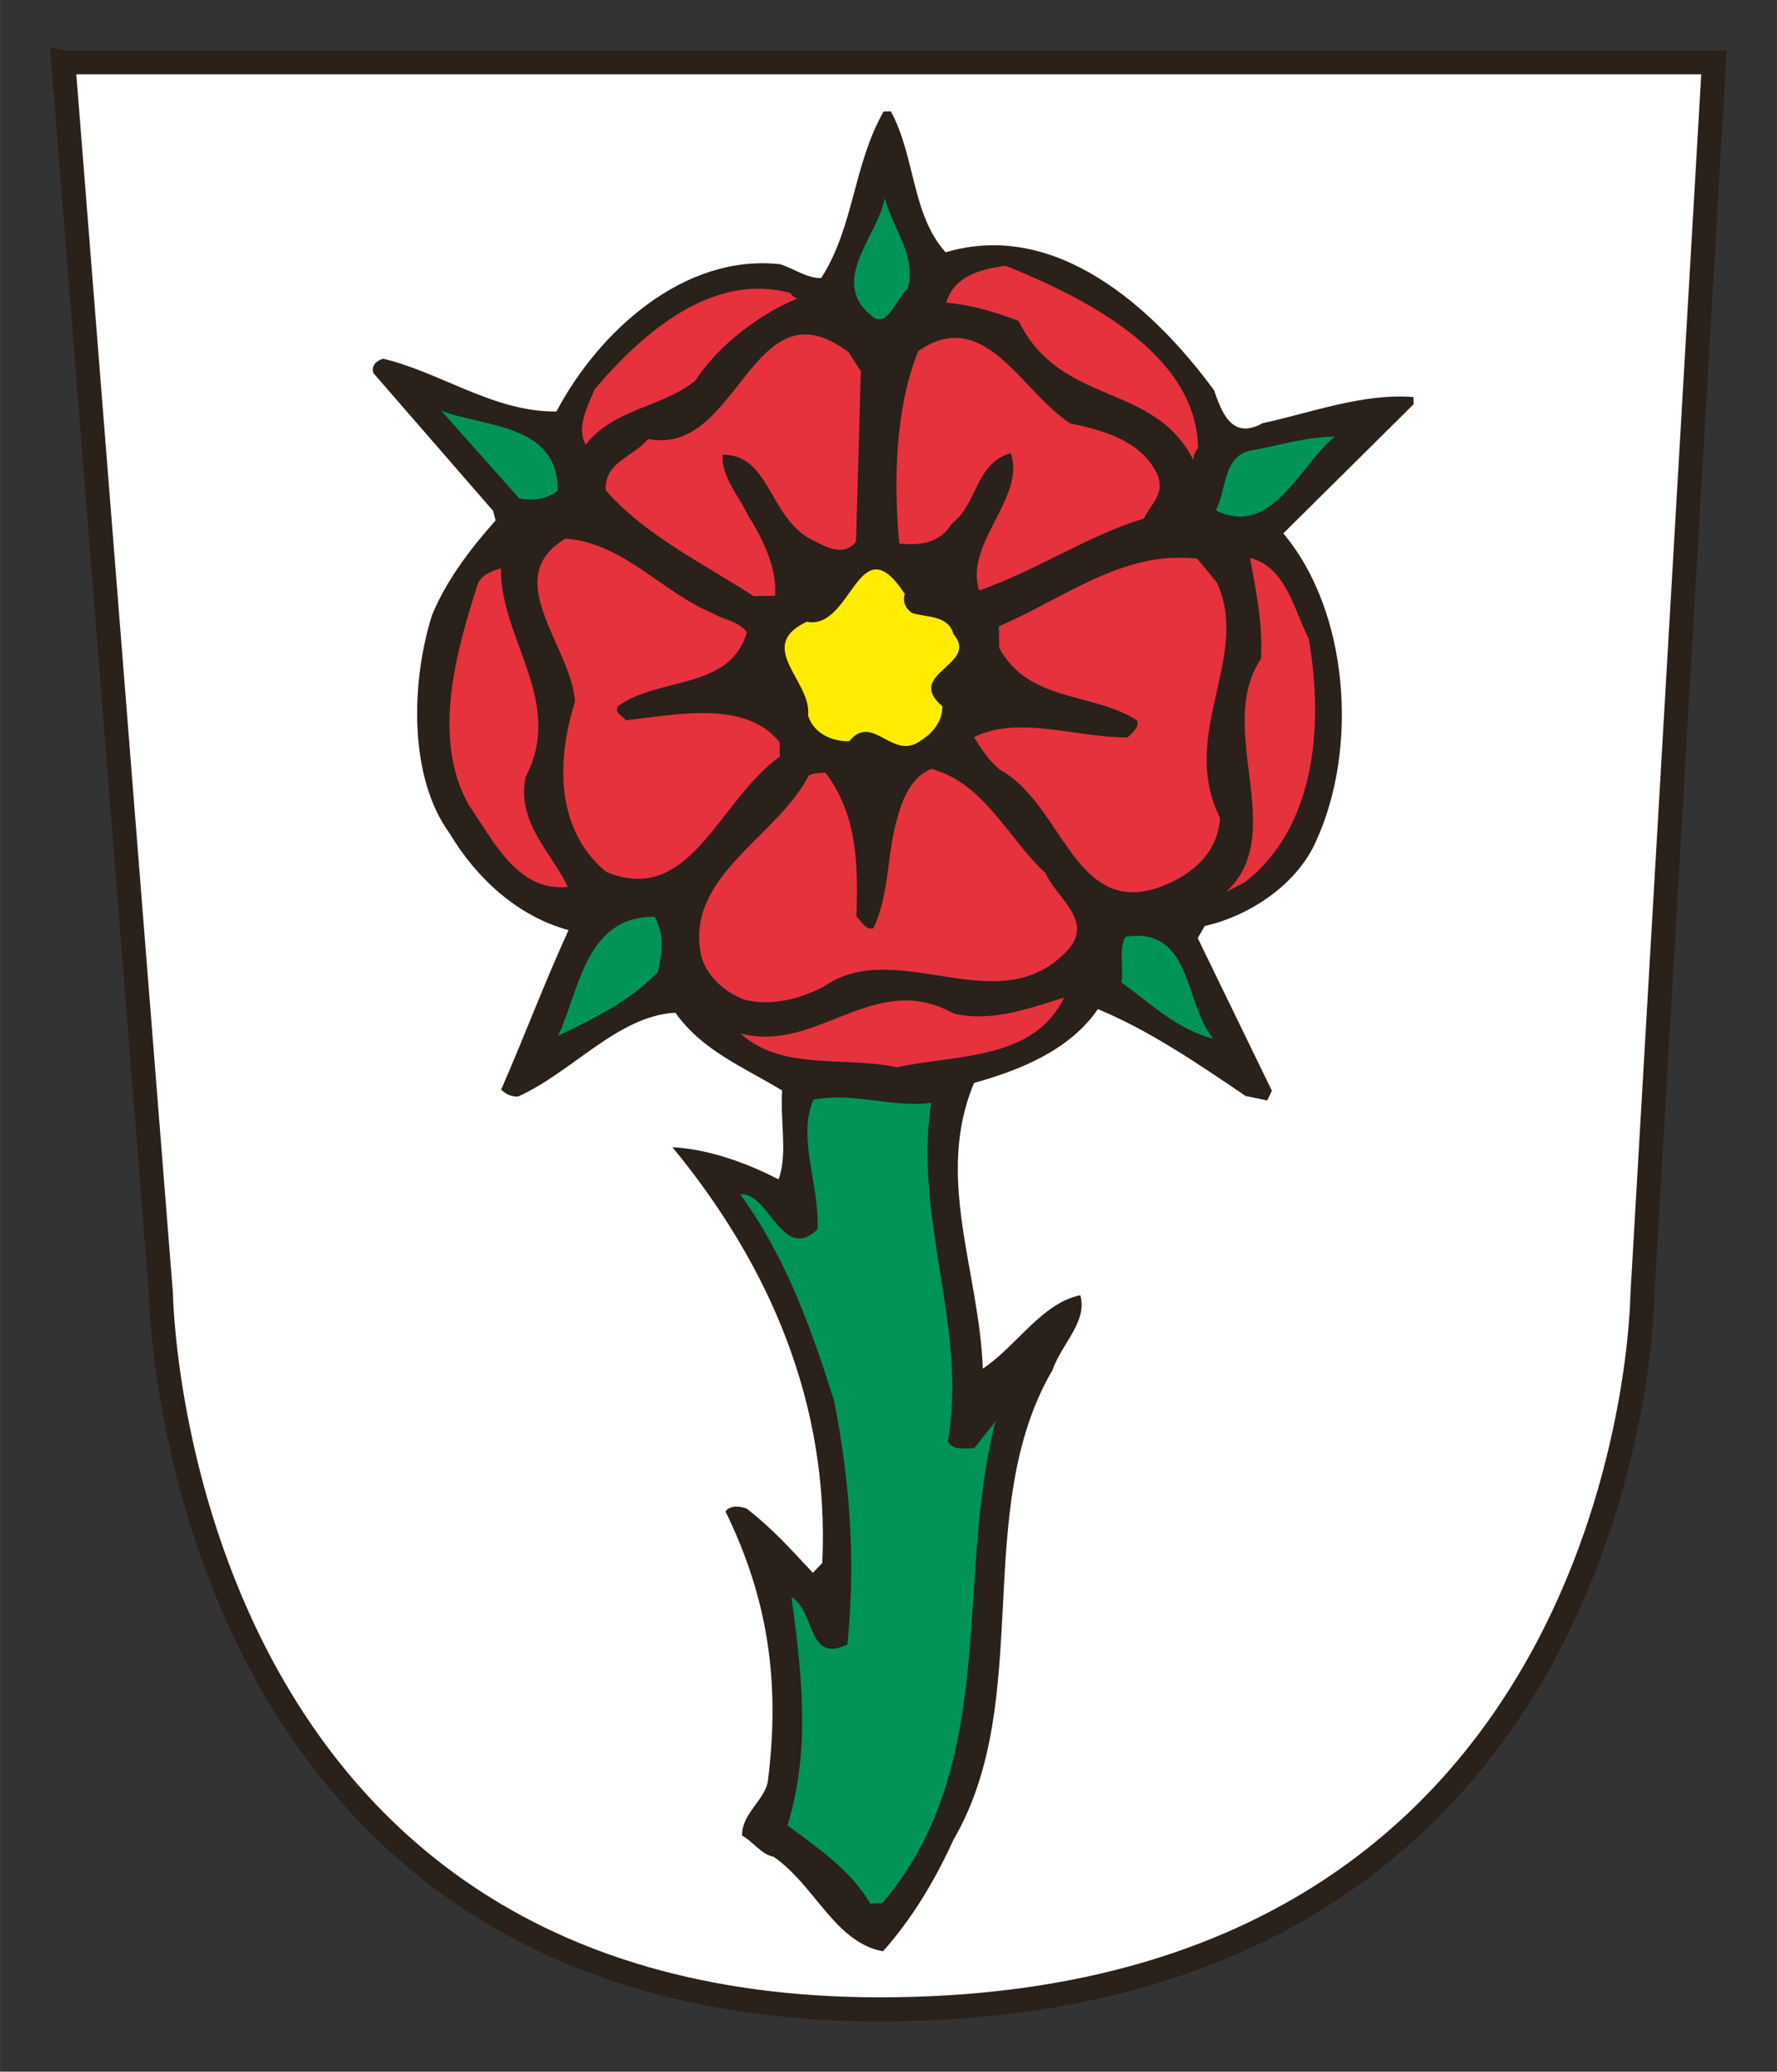
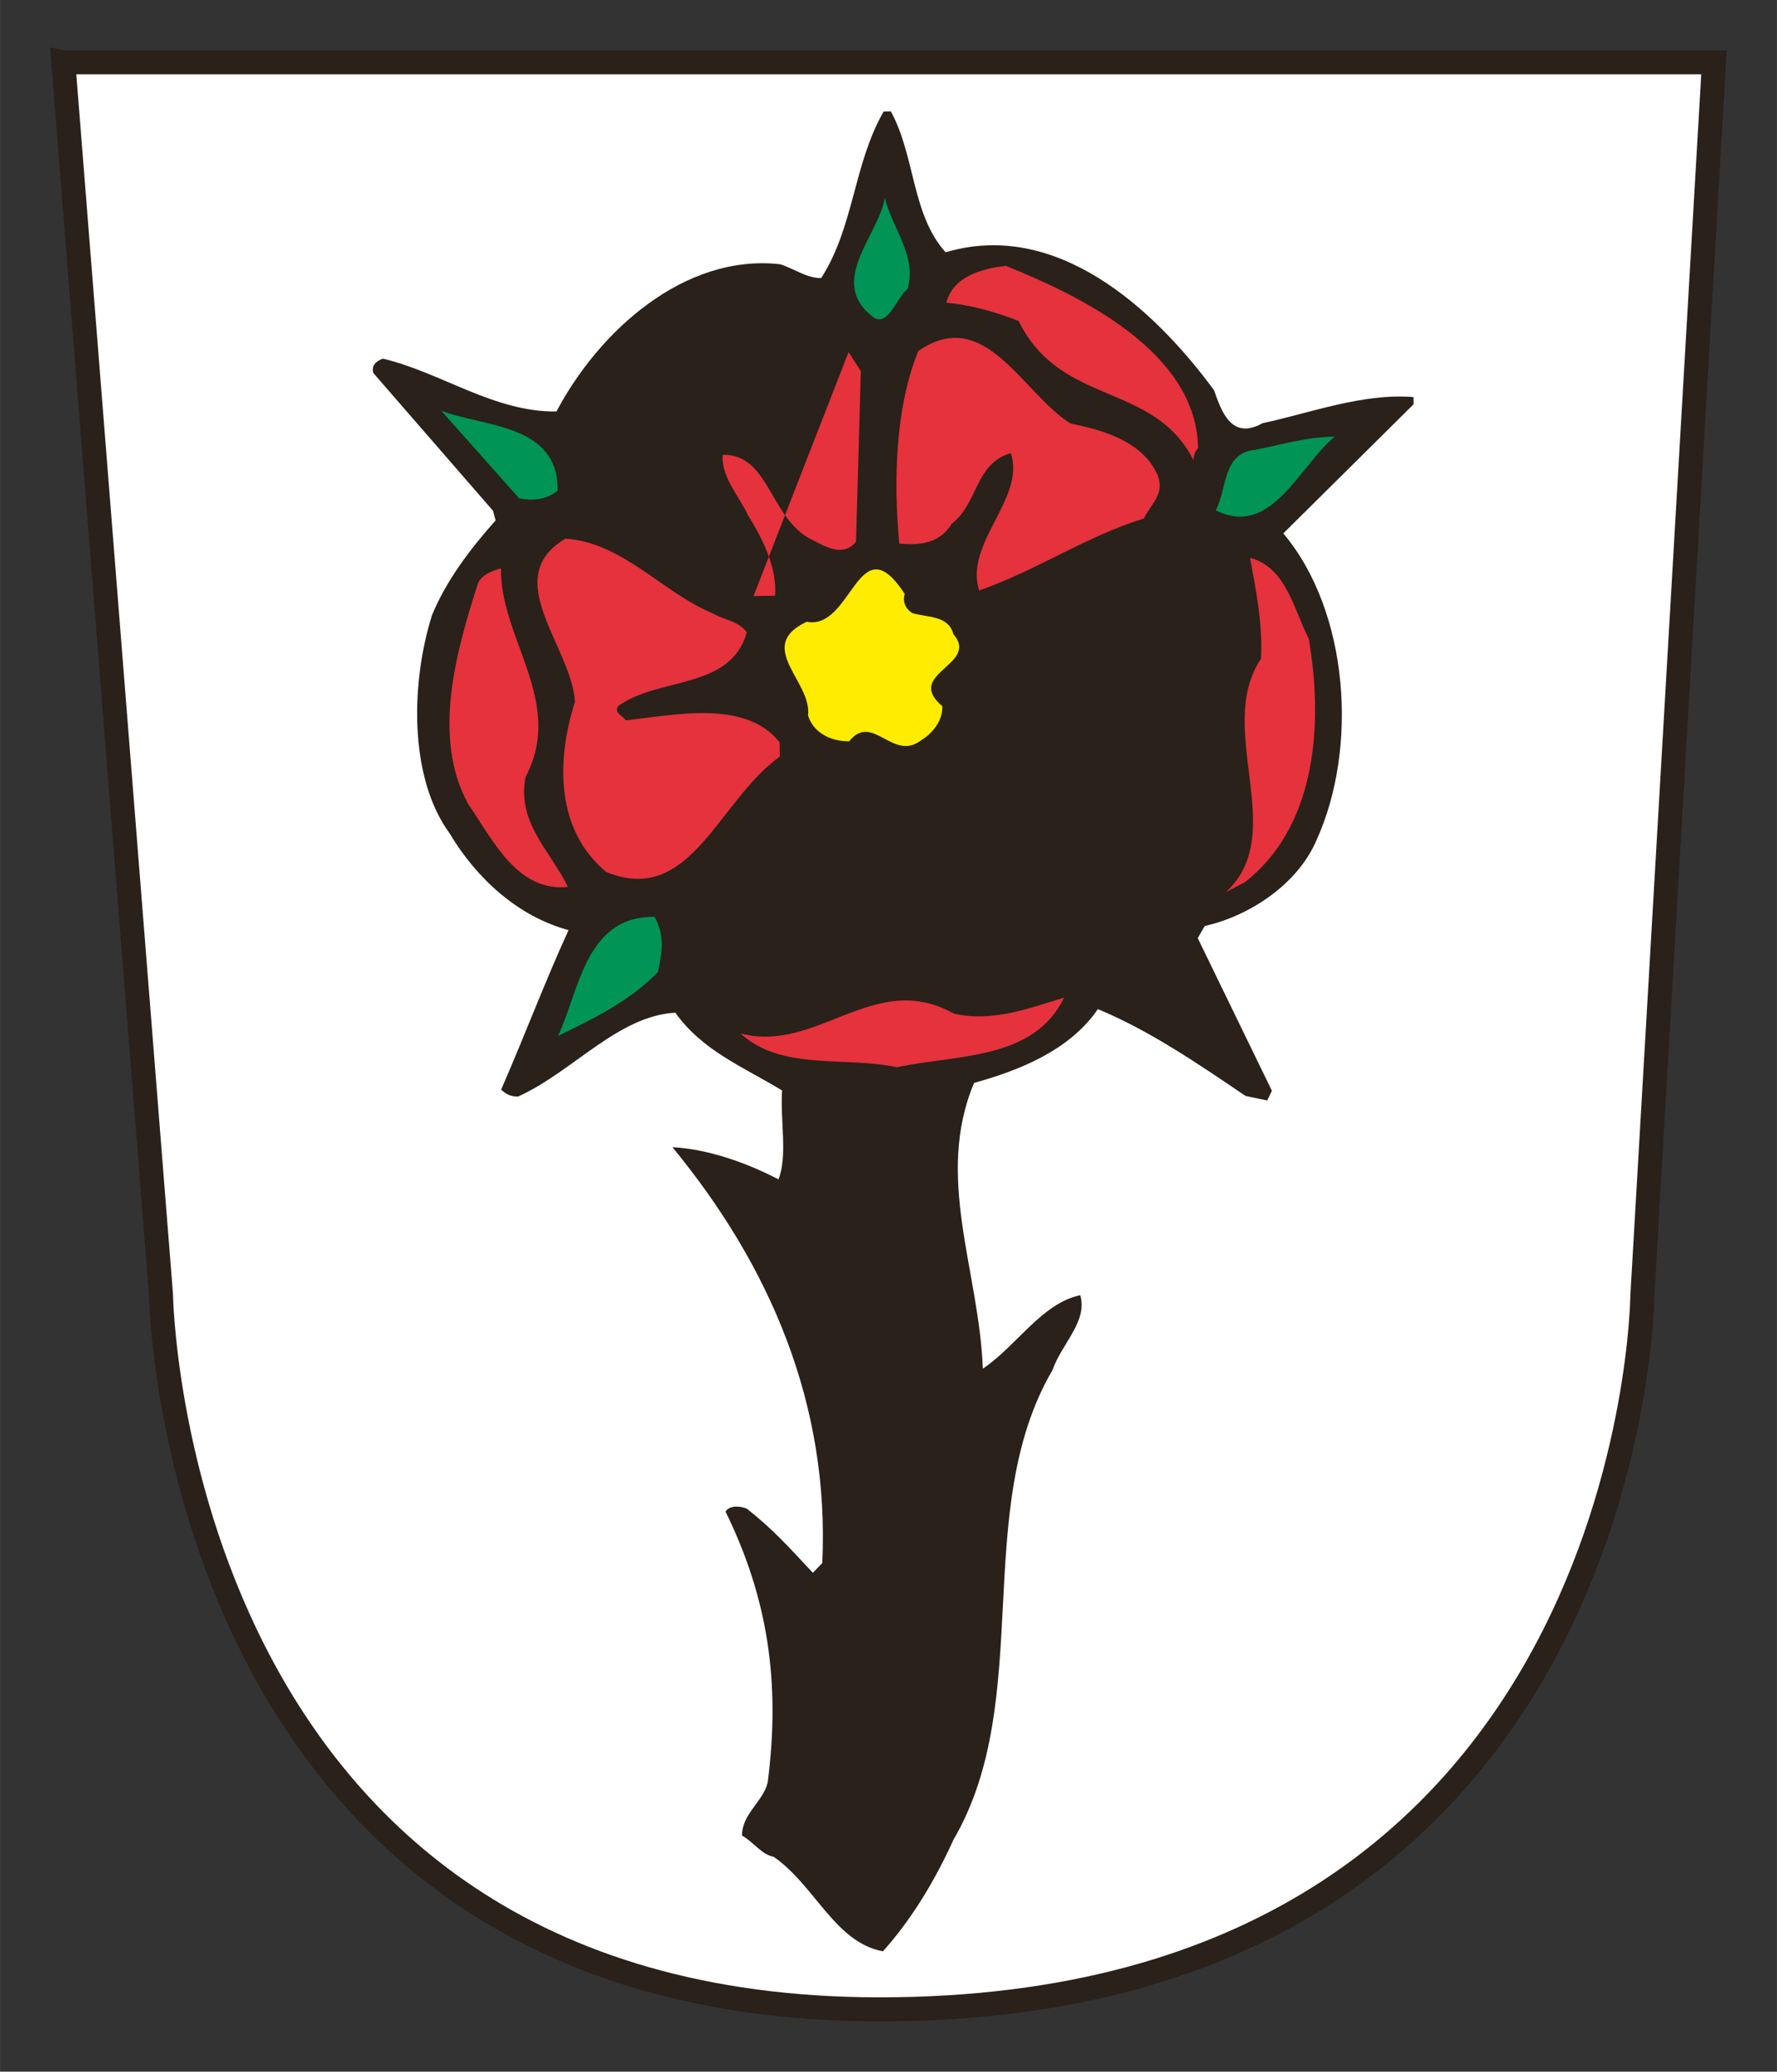
<svg xmlns="http://www.w3.org/2000/svg" version="1.1" id="svg5092" width="659" height="768" viewBox="-3.928 -3.928 138.775 161.734">
  <rect x="-3.928" y="-3.928" width="138.775" height="161.734" fill="#333333" stroke="none" />
  <defs id="defs5094" />
  <path d="m 1.015,0.938 128.911,0 -5.591,96.269 c 0,0 -0.453,55.735 -59.564,55.735 -55.365,0 -56.129,-55.814 -56.129,-55.814 l -7.628,-96.19 z" style="fill:#ffffff;fill-opacity:1;fill-rule:nonzero;stroke:none" id="path4871" />
  <path d="m 1.015,0.938 128.911,0 -5.591,96.269 c 0,0 -0.453,55.735 -59.564,55.735 -55.365,0 -56.129,-55.814 -56.129,-55.814 l -7.628,-96.19 z" style="fill:none;stroke:#29211a;stroke-width:1.875;stroke-linecap:butt;stroke-linejoin:miter;stroke-miterlimit:4;stroke-dasharray:none;stroke-opacity:1" id="path4875" />
  <path d="m 65.642,4.765 c 1.925,3.536 1.613,8.043 4.279,11.005 8.59,-2.559 16.186,4.274 20.964,10.77 0.586,1.68 1.366,3.919 3.788,2.572 3.739,-0.802 7.841,-2.36 11.784,-2.04 l 0.01,0.562 -10.174,10.081 c 5.149,6.115 5.86,16.794 2.585,23.965 -1.454,3.396 -5.17,5.886 -8.721,6.685 l -0.547,0.946 5.793,11.919 -0.365,0.756 -1.691,-0.351 c -3.788,-2.571 -7.574,-5.145 -11.536,-6.779 -2.205,3.219 -6.119,4.774 -9.67,5.761 -3.085,7.356 0.39,14.623 0.686,22.305 2.601,-1.725 4.616,-5.126 7.61,-5.731 0.589,2.055 -1.45,3.773 -2.171,5.844 -6.41,10.966 -1.327,25.71 -7.737,36.674 -1.454,3.208 -3.288,6.236 -5.505,8.703 -3.759,-0.698 -5.321,-5.174 -8.54,-7.383 -0.941,-0.174 -1.515,-1.104 -2.46,-1.654 -0.024,-1.684 1.649,-2.645 2.002,-4.152 1.016,-7.889 -0.013,-14.436 -3.294,-21.143 0.366,-0.569 1.308,-0.394 1.685,-0.212 2.085,1.66 3.228,2.956 5.133,4.993 l 0.739,-0.761 c 0.578,-12.381 -4.074,-23.196 -11.704,-32.465 2.814,0.149 5.83,1.232 8.285,2.513 0.724,-1.886 0.125,-4.505 0.279,-6.944 -3.026,-1.834 -6.231,-3.101 -8.336,-6.071 -4.497,0.249 -7.999,4.612 -12.285,6.548 -0.562,0.007 -0.939,-0.176 -1.32,-0.545 1.817,-4.15 3.444,-8.486 5.264,-12.449 -3.953,-1.07 -7.181,-4.026 -9.293,-7.56 -3.251,-4.454 -2.981,-11.959 -1.364,-17.045 1.087,-2.64 2.93,-5.103 4.96,-7.381 l -0.198,-0.748 -9.339,-10.746 c -0.195,-0.56 0.175,-0.94 0.735,-1.135 4.515,1.061 8.684,4.191 13.556,4.124 3.291,-6.235 9.956,-12.329 17.469,-11.495 1.127,0.359 2.076,1.096 3.203,1.08 2.569,-3.974 2.501,-8.849 4.881,-13.008 l 0.562,-0.007 z" style="fill:#29211a;fill-opacity:1;fill-rule:nonzero;stroke:none" id="path4879" />
  <path d="m 66.96,18.624 c -0.926,0.764 -1.461,2.834 -2.592,2.286 -3.79,-2.76 0.285,-6.38 0.805,-9.387 0.598,2.43 2.5,4.465 1.788,7.101" style="fill:#009456;fill-opacity:1;fill-rule:nonzero;stroke:none" id="path4883" />
  <path d="m 89.636,31.058 c -0.186,0.19 -0.367,0.568 -0.362,0.943 -3.085,-6.145 -10.371,-4.168 -13.652,-10.873 -1.884,-0.724 -3.766,-1.26 -5.645,-1.421 0.532,-2.07 2.776,-2.665 4.649,-2.879 5.845,2.356 14.906,6.73 15.011,14.23" style="fill:#e5323d;fill-opacity:1;fill-rule:nonzero;stroke:none" id="path4887" />
-   <path d="m 58.532,19.304 c -2.985,1.167 -6.324,3.651 -8.161,6.489 -2.594,2.1 -6.344,2.152 -8.556,4.995 -0.767,-1.301 0.146,-3.001 0.69,-4.321 3.875,-4.555 9.249,-9.131 15.271,-7.527 0.19,0.185 0.383,0.557 0.756,0.365" style="fill:#e5323d;fill-opacity:1;fill-rule:nonzero;stroke:none" id="path4891" />
-   <path d="m 62.34,23.563 0.96,1.488 -0.378,13.319 c -1.106,1.329 -2.623,0.224 -3.754,-0.323 -3.026,-1.833 -3.092,-6.52 -6.654,-6.47 -0.165,1.689 1.359,3.355 1.939,4.661 1.151,1.859 2.308,4.094 2.151,6.344 l -1.686,0.024 c -3.975,-2.569 -8.505,-4.756 -11.555,-8.276 -0.031,-2.249 2.029,-2.465 3.321,-3.984 7.145,1.4 8.075,-12.489 15.655,-6.782" style="fill:#e5323d;fill-opacity:1;fill-rule:nonzero;stroke:none" id="path4895" />
+   <path d="m 62.34,23.563 0.96,1.488 -0.378,13.319 c -1.106,1.329 -2.623,0.224 -3.754,-0.323 -3.026,-1.833 -3.092,-6.52 -6.654,-6.47 -0.165,1.689 1.359,3.355 1.939,4.661 1.151,1.859 2.308,4.094 2.151,6.344 l -1.686,0.024 " style="fill:#e5323d;fill-opacity:1;fill-rule:nonzero;stroke:none" id="path4895" />
  <path d="m 79.671,29.135 c 2.632,0.526 5.645,1.421 6.806,4.03 0.584,1.491 -0.531,2.256 -1.076,3.39 -4.482,1.376 -8.383,4.056 -12.863,5.617 -1.176,-3.734 3.65,-7.176 2.476,-10.723 -2.801,0.789 -2.571,3.974 -4.611,5.503 -0.916,1.512 -2.415,1.721 -4.105,1.558 -0.443,-4.87 -0.333,-10.496 1.478,-15.023 5.202,-3.635 8.11,3.263 11.895,5.647" style="fill:#e5323d;fill-opacity:1;fill-rule:nonzero;stroke:none" id="path4899" />
  <path d="m 39.615,34.382 c -0.929,0.762 -2.053,0.779 -2.993,0.604 l -6.096,-6.853 c 3.205,1.269 9.203,0.998 9.089,6.249" style="fill:#009456;fill-opacity:1;fill-rule:nonzero;stroke:none" id="path4903" />
  <path d="m 100.313,30.159 c -2.781,2.288 -4.952,7.944 -9.296,5.755 0.914,-1.7 0.5,-4.506 3.12,-4.731 2.059,-0.404 3.926,-0.991 6.176,-1.024" style="fill:#009456;fill-opacity:1;fill-rule:nonzero;stroke:none" id="path4907" />
  <path d="m 51.75,43.964 c 0.945,0.549 1.883,0.535 2.646,1.462 -1.251,4.519 -6.891,3.473 -10.045,5.766 -0.369,0.568 0.384,0.744 0.579,1.117 3.931,-0.431 9.352,-1.63 12.024,1.708 l 0.015,1.125 c -4.826,3.442 -6.963,11.723 -13.562,9.001 -3.985,-3.32 -3.873,-8.759 -2.435,-13.277 -0.25,-4.311 -5.95,-9.669 -0.74,-12.742 4.504,0.312 7.559,4.207 11.519,5.84" style="fill:#e5323d;fill-opacity:1;fill-rule:nonzero;stroke:none" id="path4911" />
-   <path d="m 91.095,41.538 c 2.706,5.776 -3.022,11.856 0.256,18.374 -0.15,2.626 -2.001,4.341 -4.428,5.312 -6.897,2.723 -7.775,-6.268 -12.688,-9.012 -0.949,-0.736 -1.525,-1.666 -2.1,-2.595 3.538,-1.738 8.064,0.075 12.001,0.02 0.371,-0.381 0.926,-0.762 0.733,-1.324 C 81.464,50.112 76.412,50.932 74.103,46.652 l -0.024,-1.689 c 5.032,-2.132 9.666,-5.946 15.489,-5.277 l 1.528,1.853 z" style="fill:#e5323d;fill-opacity:1;fill-rule:nonzero;stroke:none" id="path4915" />
  <path d="m 35.199,40.444 c -0.111,5.439 5.021,10.431 1.915,16.288 -0.699,3.572 1.956,5.785 3.308,8.579 -3.931,0.431 -5.864,-3.667 -7.779,-6.454 -2.886,-5.21 -0.917,-11.989 0.7,-17.074 0.177,-0.752 1.109,-1.14 1.856,-1.339" style="fill:#e5323d;fill-opacity:1;fill-rule:nonzero;stroke:none" id="path4919" />
  <path d="m 98.282,45.939 c 1.225,7.107 0.395,14.807 -4.986,19.009 l -1.49,0.771 c 5.003,-4.571 -0.926,-12.739 2.746,-18.229 0.15,-2.815 -0.453,-5.62 -0.859,-7.862 2.824,0.71 3.431,4.076 4.589,6.311" style="fill:#e5323d;fill-opacity:1;fill-rule:nonzero;stroke:none" id="path4923" />
  <path d="m 66.73,42.441 c -0.18,0.566 0.016,1.125 0.584,1.492 1.13,0.359 2.815,0.147 3.212,1.643 2.094,2.409 -3.897,3.056 -0.859,5.638 0.014,1.125 -0.724,2.074 -1.653,2.649 -2.226,1.719 -3.781,-2.199 -5.625,0.079 -1.499,0.02 -2.822,-0.711 -3.215,-2.019 0.338,-2.63 -4.2,-5.379 -0.102,-7.311 3.572,0.7 4.018,-7.745 7.657,-2.17" style="fill:#ffec00;fill-opacity:1;fill-rule:nonzero;stroke:none" id="path4927" />
-   <path d="m 77.721,64.228 c 0.776,1.865 3.803,3.697 1.772,5.975 -5.357,5.886 -13.329,-1.125 -19.087,2.893 -1.86,0.964 -4.103,1.558 -6.174,1.024 -1.508,-0.542 -3.025,-1.833 -3.424,-3.515 -1.211,-6.171 5.874,-9.084 8.431,-13.994 0.372,-0.194 0.934,-0.201 1.31,-0.206 2.485,3.341 2.535,7.09 2.406,11.217 0.38,0.37 0.765,1.114 1.325,0.919 1.276,-2.643 1.042,-6.015 1.939,-8.84 0.357,-1.317 1.084,-3.016 2.576,-3.599 4.139,1.066 6.076,5.541 8.925,8.126" style="fill:#e5323d;fill-opacity:1;fill-rule:nonzero;stroke:none" id="path4931" />
  <path d="m 47.454,71.963 c -2.219,2.283 -5.014,3.631 -7.808,4.986 1.64,-3.4 2.12,-9.406 7.559,-9.295 0.77,1.49 0.599,2.616 0.249,4.309" style="fill:#009456;fill-opacity:1;fill-rule:nonzero;stroke:none" id="path4935" />
-   <path d="m 90.843,77.172 c -2.824,-0.713 -4.915,-2.745 -7.186,-4.402 0.174,-0.94 -0.23,-2.809 0.324,-3.566 5.239,-0.824 4.577,5.374 6.862,7.969" style="fill:#009456;fill-opacity:1;fill-rule:nonzero;stroke:none" id="path4939" />
  <path d="m 79.171,73.958 c -2.37,4.906 -8.375,4.43 -13.05,5.434 -4.138,-0.879 -8.998,0.311 -12.226,-2.643 6.022,1.603 10.432,-5.021 16.666,-1.548 3.013,0.709 5.995,-0.458 8.61,-1.244" style="fill:#e5323d;fill-opacity:1;fill-rule:nonzero;stroke:none" id="path4943" />
-   <path d="m 68.784,82.168 c -1.37,9.206 2.871,17.585 1.308,26.423 0.386,0.745 1.32,0.544 2.071,0.532 l 1.656,-2.086 c -3.204,12.232 0.376,26.811 -8.849,37.626 l -0.938,0.014 c -1.536,-2.604 -3.998,-4.256 -6.46,-6.098 1.792,-5.84 1.147,-11.643 0.312,-17.816 1.89,1.096 1.198,5.229 4.365,3.688 0.657,-6.574 0.199,-12.569 -1.016,-18.926 -1.765,-5.6 -3.719,-11.199 -7.351,-16.211 2.249,-0.216 3.263,5.393 6.039,2.728 0.138,-3.565 -1.599,-7.103 -0.328,-10.121 3.179,-0.605 6.196,0.664 9.19,0.249" style="fill:#009456;fill-opacity:1;fill-rule:nonzero;stroke:none" id="path4947" />
</svg>